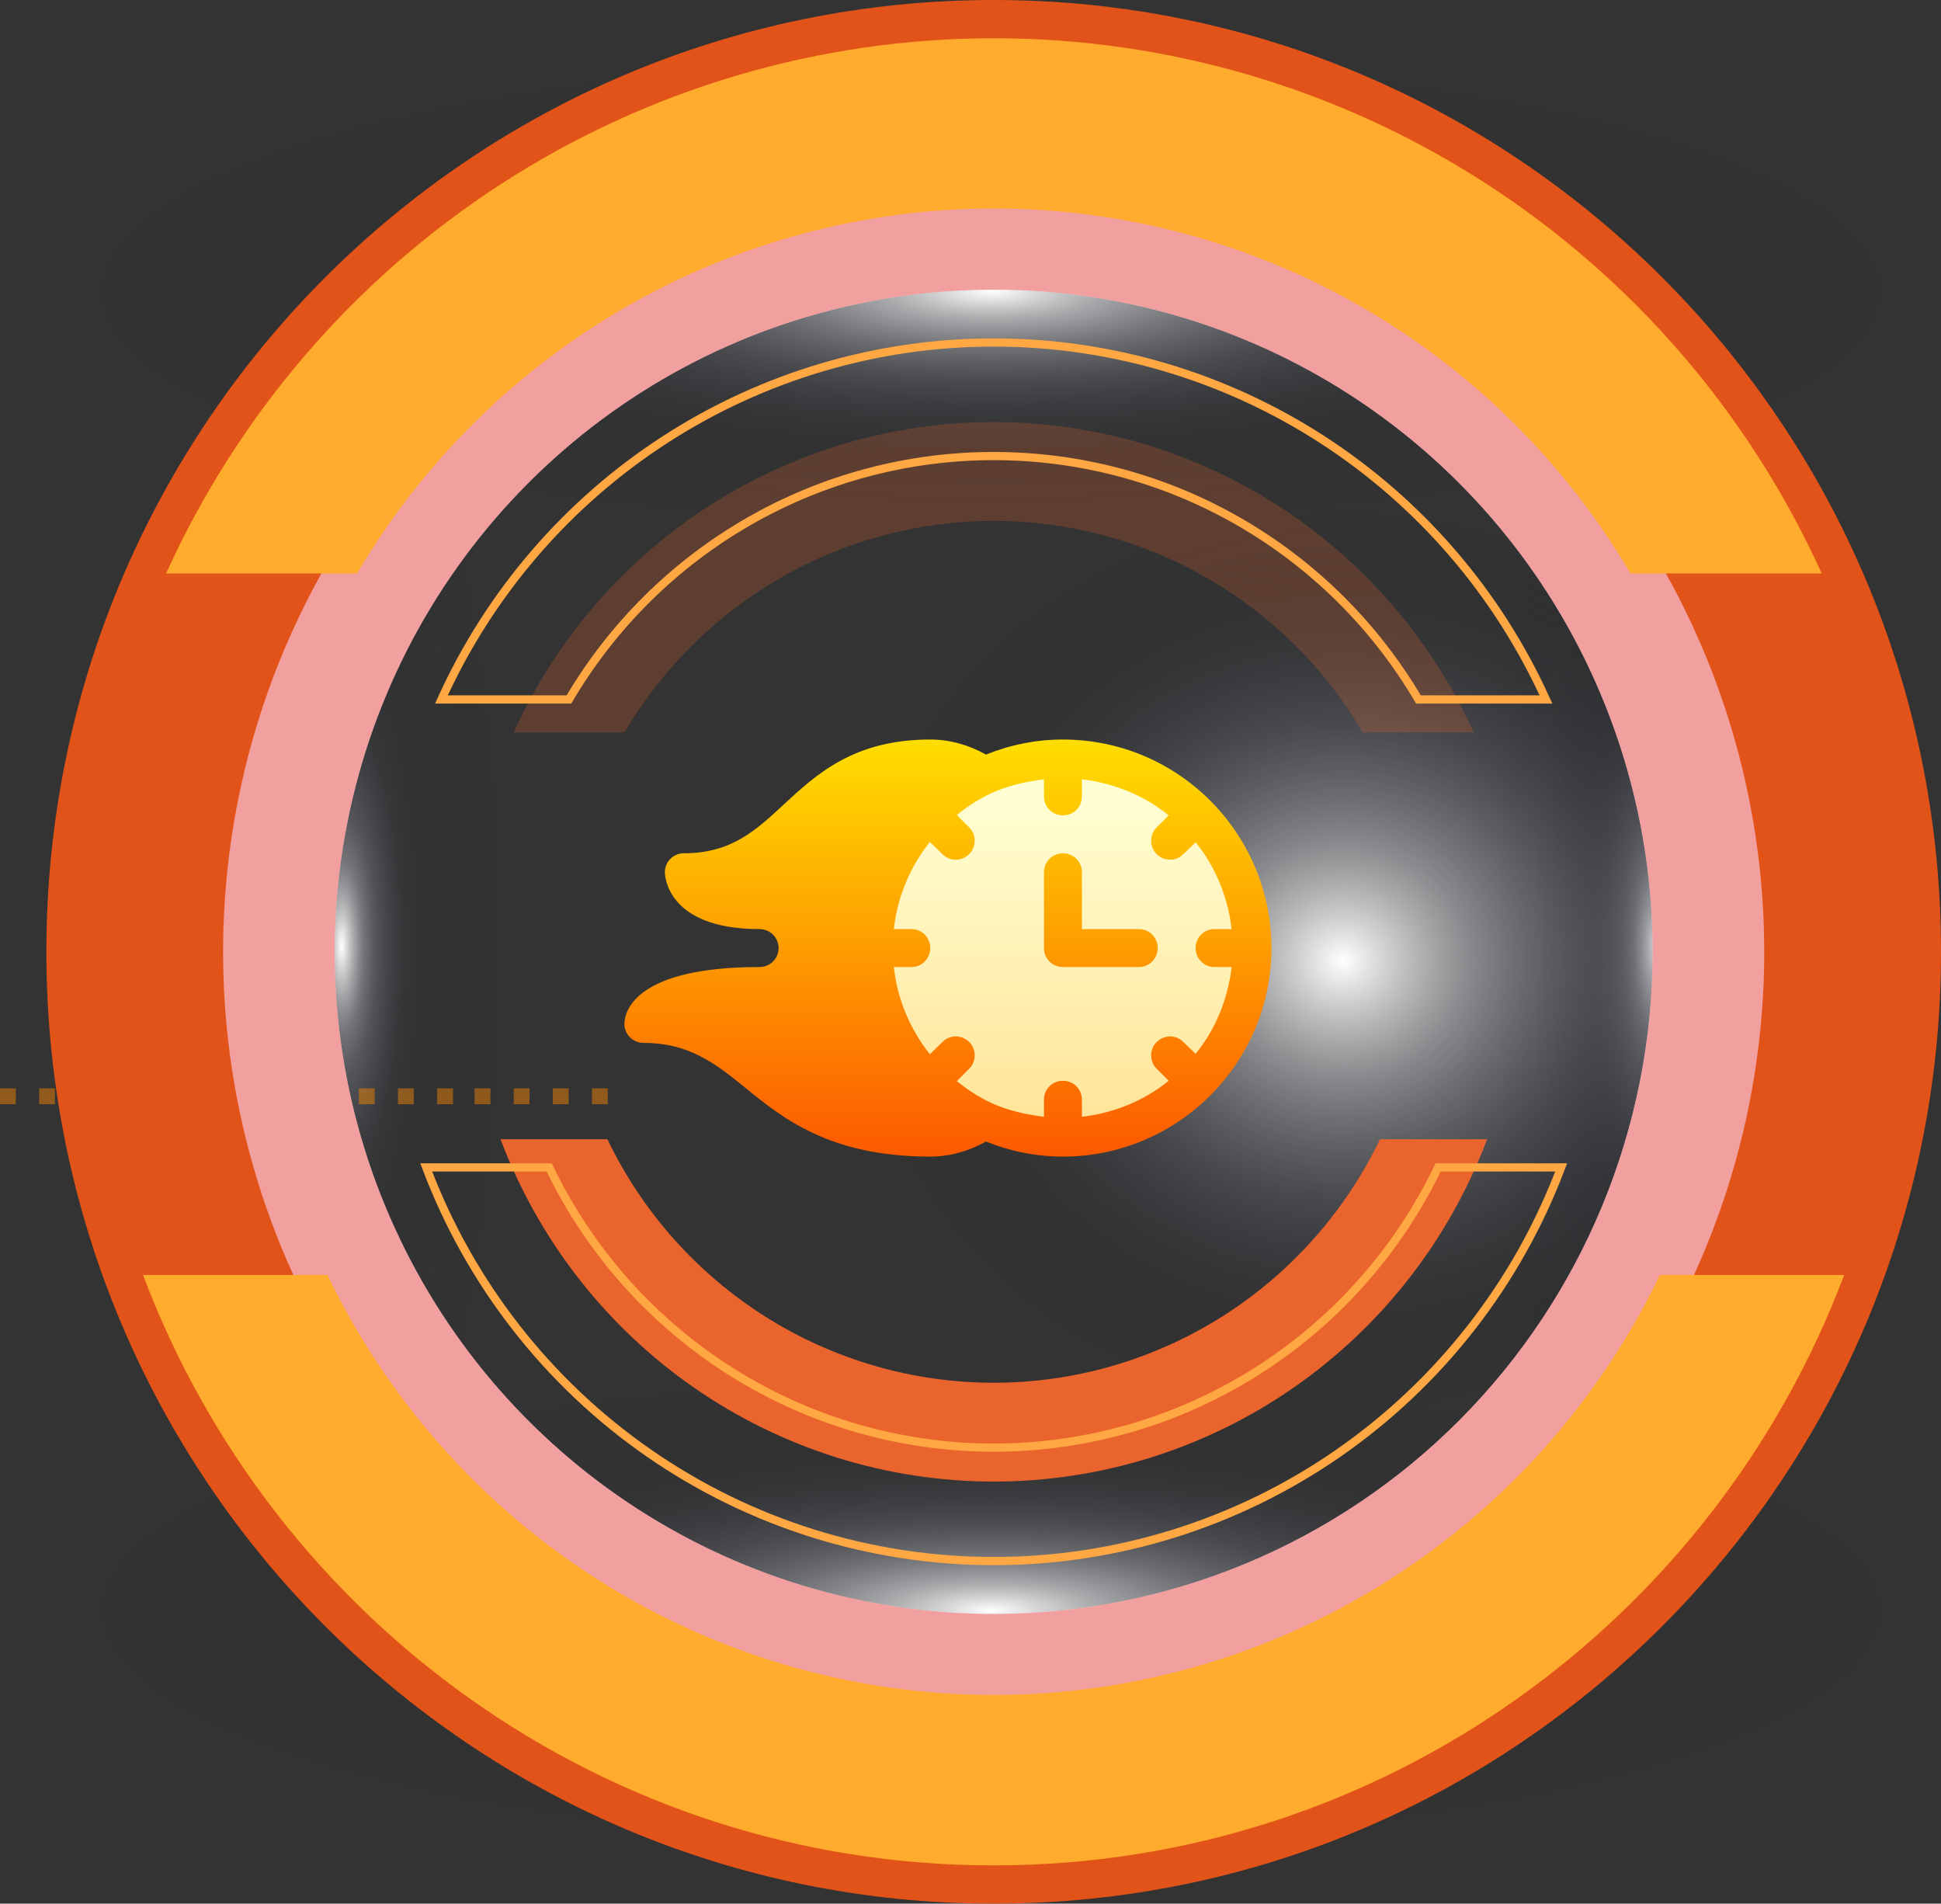
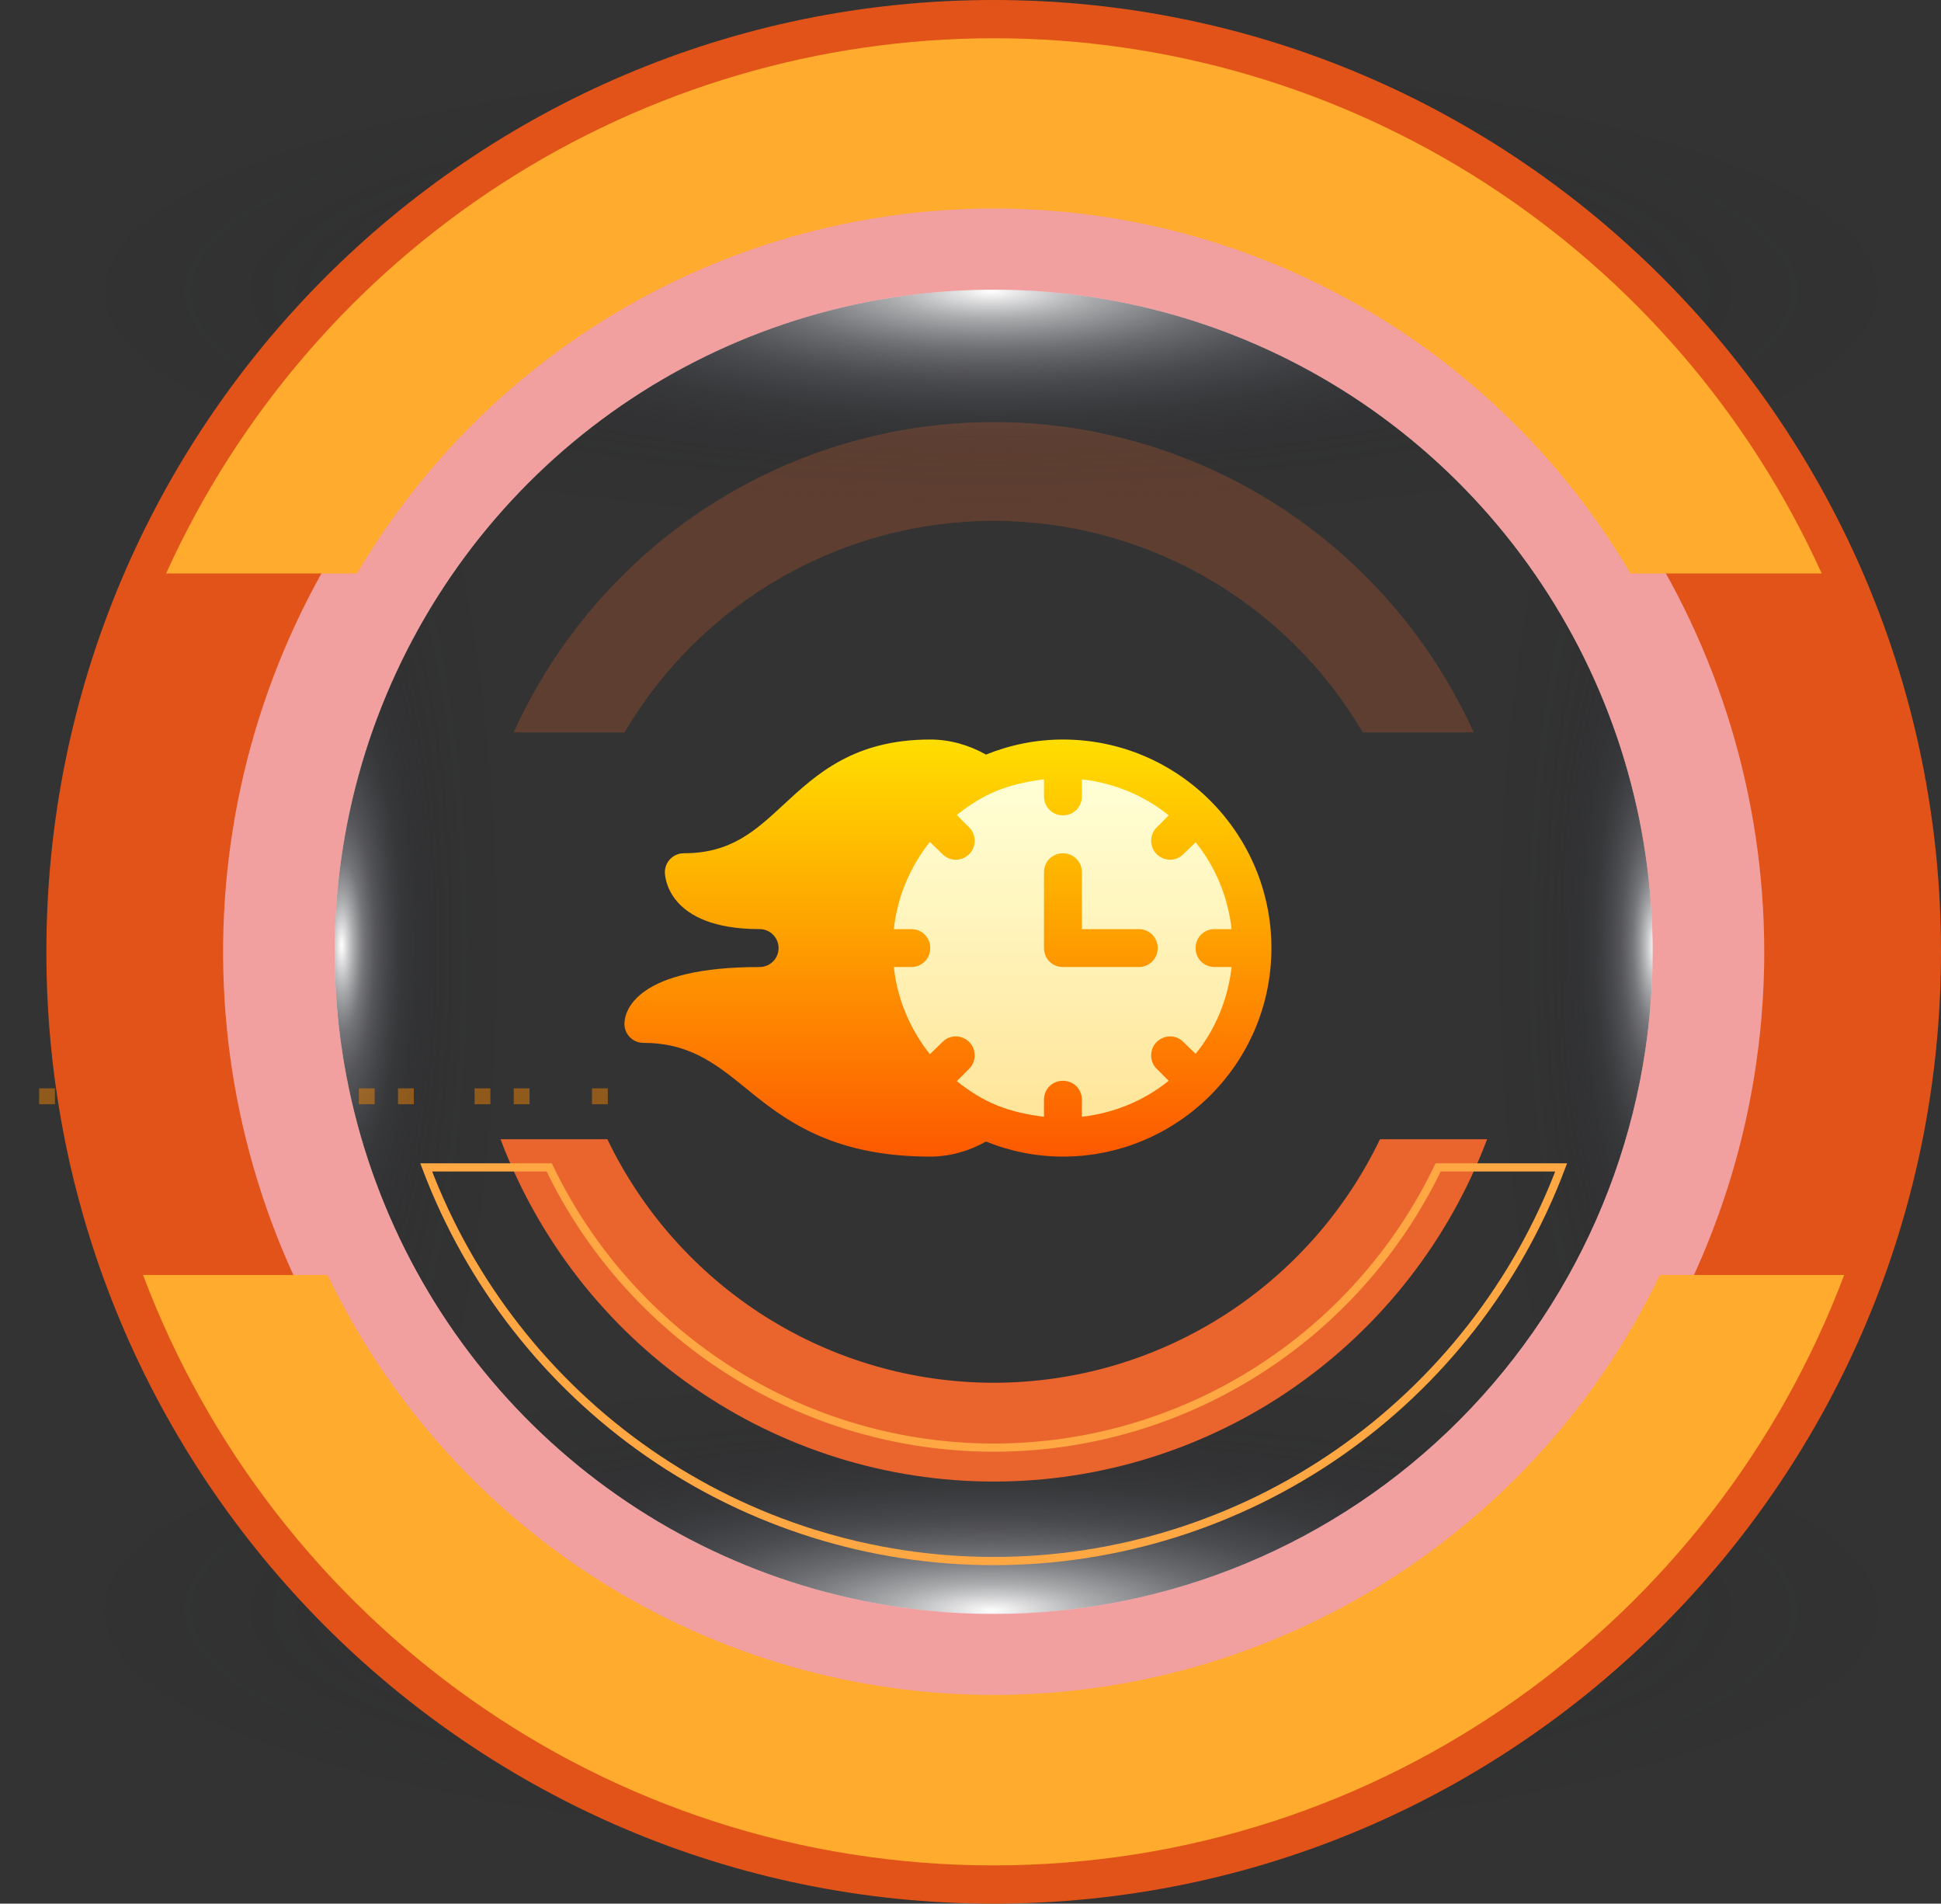
<svg xmlns="http://www.w3.org/2000/svg" width="258" height="253" viewBox="0 0 258 253" fill="none">
  <rect x="0" y="0" width="258" height="253" fill="#333333" stroke="none" />
  <path style="mix-blend-mode:color-dodge" d="M132.55 247.202C201.834 247.202 258 232.559 258 214.496C258 196.433 201.834 181.791 132.55 181.791C63.266 181.791 7.101 196.433 7.101 214.496C7.101 232.559 63.266 247.202 132.55 247.202Z" fill="url(#paint0_radial_10_1070)" />
  <path style="mix-blend-mode:color-dodge" d="M132.55 71.21C201.834 71.21 258 56.567 258 38.504C258 20.441 201.834 5.798 132.55 5.798C63.266 5.798 7.101 20.441 7.101 38.504C7.101 56.567 63.266 71.21 132.55 71.21Z" fill="url(#paint1_radial_10_1070)" />
  <path style="mix-blend-mode:color-dodge" d="M44.962 252.526C62.941 252.526 77.517 196.101 77.517 126.497C77.517 56.893 62.941 0.468 44.962 0.468C26.982 0.468 12.406 56.893 12.406 126.497C12.406 196.101 26.982 252.526 44.962 252.526Z" fill="url(#paint2_radial_10_1070)" />
  <path style="mix-blend-mode:color-dodge" d="M220.139 252.526C238.119 252.526 252.694 196.101 252.694 126.497C252.694 56.893 238.119 0.468 220.139 0.468C202.159 0.468 187.584 56.893 187.584 126.497C187.584 196.101 202.159 252.526 220.139 252.526Z" fill="url(#paint3_radial_10_1070)" />
-   <path d="M2.102 144.645H0V146.756H2.102V144.645Z" fill="#FF8A00" fill-opacity="0.45" />
  <path d="M7.305 144.645H5.203V146.756H7.305V144.645Z" fill="#FF8A00" fill-opacity="0.45" />
  <path d="M12.503 144.645H10.401V146.756H12.503V144.645Z" fill="#FF8A00" fill-opacity="0.45" />
  <path d="M17.706 144.645H15.604V146.756H17.706V144.645Z" fill="#FF8A00" fill-opacity="0.45" />
  <path d="M22.683 144.645H20.581V146.756H22.683V144.645Z" fill="#FF8A00" fill-opacity="0.45" />
  <path d="M27.886 144.645H25.784V146.756H27.886V144.645Z" fill="#FF8A00" fill-opacity="0.45" />
  <path d="M33.084 144.645H30.982V146.756H33.084V144.645Z" fill="#FF8A00" fill-opacity="0.45" />
  <path d="M38.287 144.645H36.185V146.756H38.287V144.645Z" fill="#FF8A00" fill-opacity="0.45" />
  <path d="M44.604 144.645H42.502V146.756H44.604V144.645Z" fill="#FF8A00" fill-opacity="0.45" />
  <path d="M49.801 144.645H47.7V146.756H49.801V144.645Z" fill="#FF8A00" fill-opacity="0.45" />
  <path d="M55.005 144.645H52.903V146.756H55.005V144.645Z" fill="#FF8A00" fill-opacity="0.45" />
-   <path d="M60.208 144.645H58.107V146.756H60.208V144.645Z" fill="#FF8A00" fill-opacity="0.45" />
  <path d="M65.185 144.645H63.083V146.756H65.185V144.645Z" fill="#FF8A00" fill-opacity="0.45" />
  <path d="M70.388 144.645H68.286V146.756H70.388V144.645Z" fill="#FF8A00" fill-opacity="0.45" />
-   <path d="M75.586 144.645H73.484V146.756H75.586V144.645Z" fill="#FF8A00" fill-opacity="0.45" />
  <path d="M80.789 144.645H78.687V146.756H80.789V144.645Z" fill="#FF8A00" fill-opacity="0.45" />
-   <path style="mix-blend-mode:color-dodge" d="M178.472 187.377C214.441 187.377 243.6 160.506 243.6 127.359C243.6 94.212 214.441 67.34 178.472 67.34C142.503 67.34 113.344 94.212 113.344 127.359C113.344 160.506 142.503 187.377 178.472 187.377Z" fill="url(#paint4_radial_10_1070)" />
  <g style="mix-blend-mode:overlay">
    <path d="M132.079 18.325C72.609 18.325 24.426 66.77 24.426 126.497C24.426 186.225 72.632 234.675 132.102 234.675C191.571 234.675 239.782 186.242 239.782 126.497C239.782 66.752 191.549 18.325 132.079 18.325ZM132.079 214.496C114.754 214.496 97.819 209.335 83.414 199.666C69.009 189.996 57.782 176.253 51.152 160.173C44.522 144.093 42.788 126.399 46.168 109.329C49.547 92.259 57.89 76.579 70.14 64.272C82.391 51.965 97.998 43.584 114.99 40.189C131.982 36.794 149.594 38.536 165.6 45.197C181.605 51.857 195.286 63.136 204.911 77.607C214.536 92.079 219.673 109.092 219.673 126.497C219.673 149.836 210.445 172.219 194.017 188.722C177.59 205.225 155.31 214.496 132.079 214.496Z" fill="white" />
  </g>
  <path d="M132.079 18.325C72.609 18.325 24.426 66.77 24.426 126.497C24.426 186.225 72.632 234.675 132.102 234.675C191.571 234.675 239.782 186.242 239.782 126.497C239.782 66.752 191.549 18.325 132.079 18.325ZM132.079 214.496C114.754 214.496 97.819 209.335 83.414 199.666C69.009 189.996 57.782 176.253 51.152 160.173C44.522 144.093 42.788 126.399 46.168 109.329C49.547 92.259 57.89 76.579 70.14 64.272C82.391 51.965 97.998 43.584 114.99 40.189C131.982 36.794 149.594 38.536 165.6 45.197C181.605 51.857 195.286 63.136 204.911 77.607C214.536 92.079 219.673 109.092 219.673 126.497C219.673 149.836 210.445 172.219 194.017 188.722C177.59 205.225 155.31 214.496 132.079 214.496Z" fill="#DF0F0F" fill-opacity="0.4" />
  <path d="M132.079 0C62.537 0 6.163 56.634 6.163 126.497C6.163 196.36 62.537 253 132.079 253C201.62 253 258 196.366 258 126.497C258 56.629 201.626 0 132.079 0ZM132.079 229.414C111.822 229.414 92.019 223.379 75.176 212.073C58.332 200.767 45.204 184.698 37.451 165.896C29.698 147.095 27.669 126.406 31.619 106.446C35.57 86.486 45.324 68.151 59.647 53.759C73.969 39.368 92.218 29.566 112.086 25.594C131.954 21.622 152.548 23.657 171.264 31.443C189.98 39.228 205.978 52.414 217.235 69.334C228.492 86.253 234.502 106.146 234.505 126.497C234.508 140.012 231.861 153.395 226.715 165.881C221.569 178.368 214.024 189.714 204.513 199.271C195.001 208.828 183.709 216.409 171.281 221.581C158.852 226.753 145.531 229.415 132.079 229.414Z" fill="#E25319" />
  <path d="M47.456 76.22C56.151 61.443 68.531 49.197 83.373 40.691C98.215 32.184 115.008 27.71 132.096 27.71C149.184 27.71 165.976 32.184 180.819 40.691C195.661 49.197 208.04 61.443 216.736 76.22H242.146C232.533 55.005 217.047 37.018 197.536 24.404C178.024 11.79 155.312 5.083 132.11 5.083C108.908 5.083 86.196 11.79 66.685 24.404C47.173 37.018 31.687 55.005 22.075 76.22H47.456Z" fill="#FFAB2D" />
  <path d="M220.633 169.447C212.588 186.172 200.013 200.28 184.351 210.153C168.688 220.025 150.572 225.262 132.082 225.262C113.591 225.262 95.475 220.025 79.813 210.153C64.15 200.28 51.575 186.172 43.53 169.447H19.013C36.282 215.306 80.363 247.915 132.056 247.915C183.749 247.915 227.859 215.306 245.128 169.447H220.633Z" fill="#FFAB2D" />
  <path d="M83.01 97.341C88.054 88.776 95.232 81.679 103.836 76.749C112.441 71.819 122.176 69.227 132.082 69.227C141.987 69.227 151.722 71.819 160.327 76.749C168.932 81.679 176.11 88.776 181.153 97.341H195.889C190.314 85.04 181.333 74.61 170.019 67.296C158.705 59.983 145.536 56.094 132.082 56.094C118.628 56.094 105.458 59.983 94.144 67.296C82.83 74.61 73.85 85.04 68.275 97.341H83.01Z" fill="#EA642E" fill-opacity="0.23" />
  <path d="M183.431 151.407C178.765 161.105 171.473 169.286 162.391 175.01C153.308 180.734 142.803 183.77 132.082 183.77C121.36 183.77 110.855 180.734 101.773 175.01C92.69 169.286 85.398 161.105 80.732 151.407H66.531C71.571 164.781 80.543 176.297 92.255 184.424C103.967 192.55 117.864 196.903 132.099 196.903C146.333 196.903 160.23 192.55 171.942 184.424C183.654 176.297 192.627 164.781 197.667 151.407H183.431Z" fill="#EA642E" />
  <g style="mix-blend-mode:color-dodge">
-     <path d="M75.625 92.958C81.428 83.104 89.685 74.938 99.585 69.266C109.485 63.593 120.685 60.61 132.082 60.61C143.478 60.61 154.678 63.593 164.578 69.266C174.478 74.938 182.736 83.104 188.538 92.958H205.489C199.073 78.808 188.741 66.812 175.725 58.399C162.709 49.987 147.559 45.514 132.082 45.514C116.605 45.514 101.454 49.987 88.438 58.399C75.422 66.812 65.09 78.808 58.675 92.958H75.625Z" stroke="#FFA742" stroke-width="1.09" stroke-miterlimit="10" />
-   </g>
+     </g>
  <g style="mix-blend-mode:color-dodge">
    <path d="M191.157 155.151C185.791 166.311 177.401 175.724 166.952 182.311C156.502 188.899 144.415 192.393 132.079 192.393C119.742 192.393 107.656 188.899 97.206 182.311C86.757 175.724 78.367 166.311 73.001 155.151H56.652C62.454 170.532 72.778 183.775 86.251 193.12C99.724 202.466 115.709 207.471 132.082 207.471C148.454 207.471 164.439 202.466 177.913 193.12C191.386 183.775 201.709 170.532 207.511 155.151H191.157Z" stroke="#FFA742" stroke-width="1.09" stroke-miterlimit="10" />
  </g>
  <path d="M141.285 98.285C137.723 98.285 134.296 98.984 131.057 100.286C128.762 98.998 126.238 98.285 123.648 98.285C113.501 98.285 108.531 102.889 104.142 106.951C100.402 110.413 97.174 113.402 90.894 113.402C89.502 113.402 88.375 114.529 88.375 115.922C88.375 116.229 88.518 123.48 100.973 123.48C102.36 123.48 103.492 124.61 103.492 126C103.492 127.39 102.36 128.52 100.973 128.52C84.606 128.52 83 134.304 83 136.078C83 137.471 84.127 138.598 85.519 138.598C91.415 138.598 94.915 141.179 98.916 144.446C103.974 148.575 110.268 153.715 123.648 153.715C126.238 153.715 128.763 153.001 131.057 151.714C134.299 153.017 137.725 153.715 141.285 153.715C156.491 153.715 169 141.349 169 126C169 110.794 156.634 98.285 141.285 98.285Z" fill="url(#paint5_linear_10_1070)" />
  <path d="M158.922 126C158.922 124.589 160.03 123.48 161.441 123.48H163.709C163.205 119.147 161.542 115.166 158.922 111.941L157.309 113.503C156.239 114.574 154.674 114.446 153.731 113.503C152.774 112.546 152.774 110.933 153.731 109.976L155.344 108.363C152.119 105.743 148.138 104.08 143.805 103.576V105.844C143.805 107.255 142.696 108.363 141.285 108.363C139.874 108.363 138.766 107.255 138.766 105.844V103.576C133.954 104.19 130.843 105.405 127.176 108.313L128.839 109.976C129.796 110.933 129.796 112.545 128.839 113.503C127.904 114.438 126.34 114.583 125.261 113.503L123.598 111.891C120.978 115.216 119.264 119.197 118.811 123.48H121.129C122.54 123.48 123.648 124.589 123.648 126C123.648 127.411 122.54 128.52 121.129 128.52H118.811C119.264 132.803 120.978 136.784 123.598 140.109L125.261 138.497C126.218 137.489 127.831 137.489 128.839 138.497C129.796 139.454 129.796 141.067 128.839 142.024L127.176 143.687C130.835 146.589 133.944 147.808 138.766 148.424V146.156C138.766 144.745 139.874 143.637 141.285 143.637C142.696 143.637 143.805 144.745 143.805 146.156V148.424C148.138 147.92 152.119 146.257 155.344 143.637L153.731 142.024C152.774 141.067 152.774 139.454 153.731 138.497C154.739 137.489 156.352 137.489 157.309 138.497L158.922 140.059C161.542 136.834 163.205 132.853 163.709 128.52H161.441C160.03 128.52 158.922 127.411 158.922 126ZM151.363 128.52H141.285C139.874 128.52 138.766 127.411 138.766 126V115.922C138.766 114.511 139.874 113.402 141.285 113.402C142.696 113.402 143.805 114.511 143.805 115.922V123.48H151.363C152.774 123.48 153.883 124.589 153.883 126C153.883 127.411 152.774 128.52 151.363 128.52Z" fill="url(#paint6_linear_10_1070)" />
  <defs>
    <radialGradient id="paint0_radial_10_1070" cx="0" cy="0" r="1" gradientUnits="userSpaceOnUse" gradientTransform="translate(131.731 214.055) rotate(90) scale(32.583 125.585)">
      <stop stop-color="white" />
      <stop offset="0.11" stop-color="#CBCCCF" stop-opacity="0.79" />
      <stop offset="0.24" stop-color="#98999F" stop-opacity="0.58" />
      <stop offset="0.37" stop-color="#6C6E76" stop-opacity="0.4" />
      <stop offset="0.5" stop-color="#484B55" stop-opacity="0.26" />
      <stop offset="0.63" stop-color="#2D2F3B" stop-opacity="0.14" />
      <stop offset="0.75" stop-color="#191C29" stop-opacity="0.06" />
      <stop offset="0.88" stop-color="#0D101E" stop-opacity="0.02" />
      <stop offset="1" stop-color="#090C1A" stop-opacity="0" />
    </radialGradient>
    <radialGradient id="paint1_radial_10_1070" cx="0" cy="0" r="1" gradientUnits="userSpaceOnUse" gradientTransform="translate(131.731 38.717) rotate(90) scale(32.583 125.585)">
      <stop stop-color="white" />
      <stop offset="0.11" stop-color="#CBCCCF" stop-opacity="0.79" />
      <stop offset="0.24" stop-color="#98999F" stop-opacity="0.58" />
      <stop offset="0.37" stop-color="#6C6E76" stop-opacity="0.4" />
      <stop offset="0.5" stop-color="#484B55" stop-opacity="0.26" />
      <stop offset="0.63" stop-color="#2D2F3B" stop-opacity="0.14" />
      <stop offset="0.75" stop-color="#191C29" stop-opacity="0.06" />
      <stop offset="0.88" stop-color="#0D101E" stop-opacity="0.02" />
      <stop offset="1" stop-color="#090C1A" stop-opacity="0" />
    </radialGradient>
    <radialGradient id="paint2_radial_10_1070" cx="0" cy="0" r="1" gradientUnits="userSpaceOnUse" gradientTransform="translate(45.41 125.678) rotate(180) scale(32.433 126.165)">
      <stop stop-color="white" />
      <stop offset="0.01" stop-color="#F6F6F7" stop-opacity="0.96" />
      <stop offset="0.05" stop-color="#CACBCE" stop-opacity="0.78" />
      <stop offset="0.09" stop-color="#A0A1A7" stop-opacity="0.61" />
      <stop offset="0.14" stop-color="#7C7D85" stop-opacity="0.47" />
      <stop offset="0.2" stop-color="#5D5F68" stop-opacity="0.34" />
      <stop offset="0.25" stop-color="#42454F" stop-opacity="0.23" />
      <stop offset="0.32" stop-color="#2D303C" stop-opacity="0.15" />
      <stop offset="0.4" stop-color="#1D202C" stop-opacity="0.08" />
      <stop offset="0.49" stop-color="#111422" stop-opacity="0.03" />
      <stop offset="0.63" stop-color="#0B0E1C" stop-opacity="0.01" />
      <stop offset="1" stop-color="#090C1A" stop-opacity="0" />
    </radialGradient>
    <radialGradient id="paint3_radial_10_1070" cx="0" cy="0" r="1" gradientUnits="userSpaceOnUse" gradientTransform="translate(219.942 125.678) rotate(180) scale(32.433 126.165)">
      <stop stop-color="white" />
      <stop offset="0.01" stop-color="#F6F6F7" stop-opacity="0.96" />
      <stop offset="0.05" stop-color="#CACBCE" stop-opacity="0.78" />
      <stop offset="0.09" stop-color="#A0A1A7" stop-opacity="0.61" />
      <stop offset="0.14" stop-color="#7C7D85" stop-opacity="0.47" />
      <stop offset="0.2" stop-color="#5D5F68" stop-opacity="0.34" />
      <stop offset="0.25" stop-color="#42454F" stop-opacity="0.23" />
      <stop offset="0.32" stop-color="#2D303C" stop-opacity="0.15" />
      <stop offset="0.4" stop-color="#1D202C" stop-opacity="0.08" />
      <stop offset="0.49" stop-color="#111422" stop-opacity="0.03" />
      <stop offset="0.63" stop-color="#0B0E1C" stop-opacity="0.01" />
      <stop offset="1" stop-color="#090C1A" stop-opacity="0" />
    </radialGradient>
    <radialGradient id="paint4_radial_10_1070" cx="0" cy="0" r="1" gradientUnits="userSpaceOnUse" gradientTransform="translate(178.472 127.661) scale(65.128 60.194)">
      <stop stop-color="white" />
      <stop offset="0.26" stop-color="#B1B2B6" stop-opacity="0.68" />
      <stop offset="0.53" stop-color="#696B74" stop-opacity="0.39" />
      <stop offset="0.75" stop-color="#353843" stop-opacity="0.18" />
      <stop offset="0.91" stop-color="#151825" stop-opacity="0.05" />
      <stop offset="1" stop-color="#090C1A" stop-opacity="0" />
    </radialGradient>
    <linearGradient id="paint5_linear_10_1070" x1="126" y1="153.715" x2="126" y2="98.285" gradientUnits="userSpaceOnUse">
      <stop stop-color="#FD5900" />
      <stop offset="1" stop-color="#FFDE00" />
    </linearGradient>
    <linearGradient id="paint6_linear_10_1070" x1="141.26" y1="148.424" x2="141.26" y2="103.576" gradientUnits="userSpaceOnUse">
      <stop stop-color="#FFE59A" />
      <stop offset="1" stop-color="#FFFFD5" />
    </linearGradient>
  </defs>
</svg>